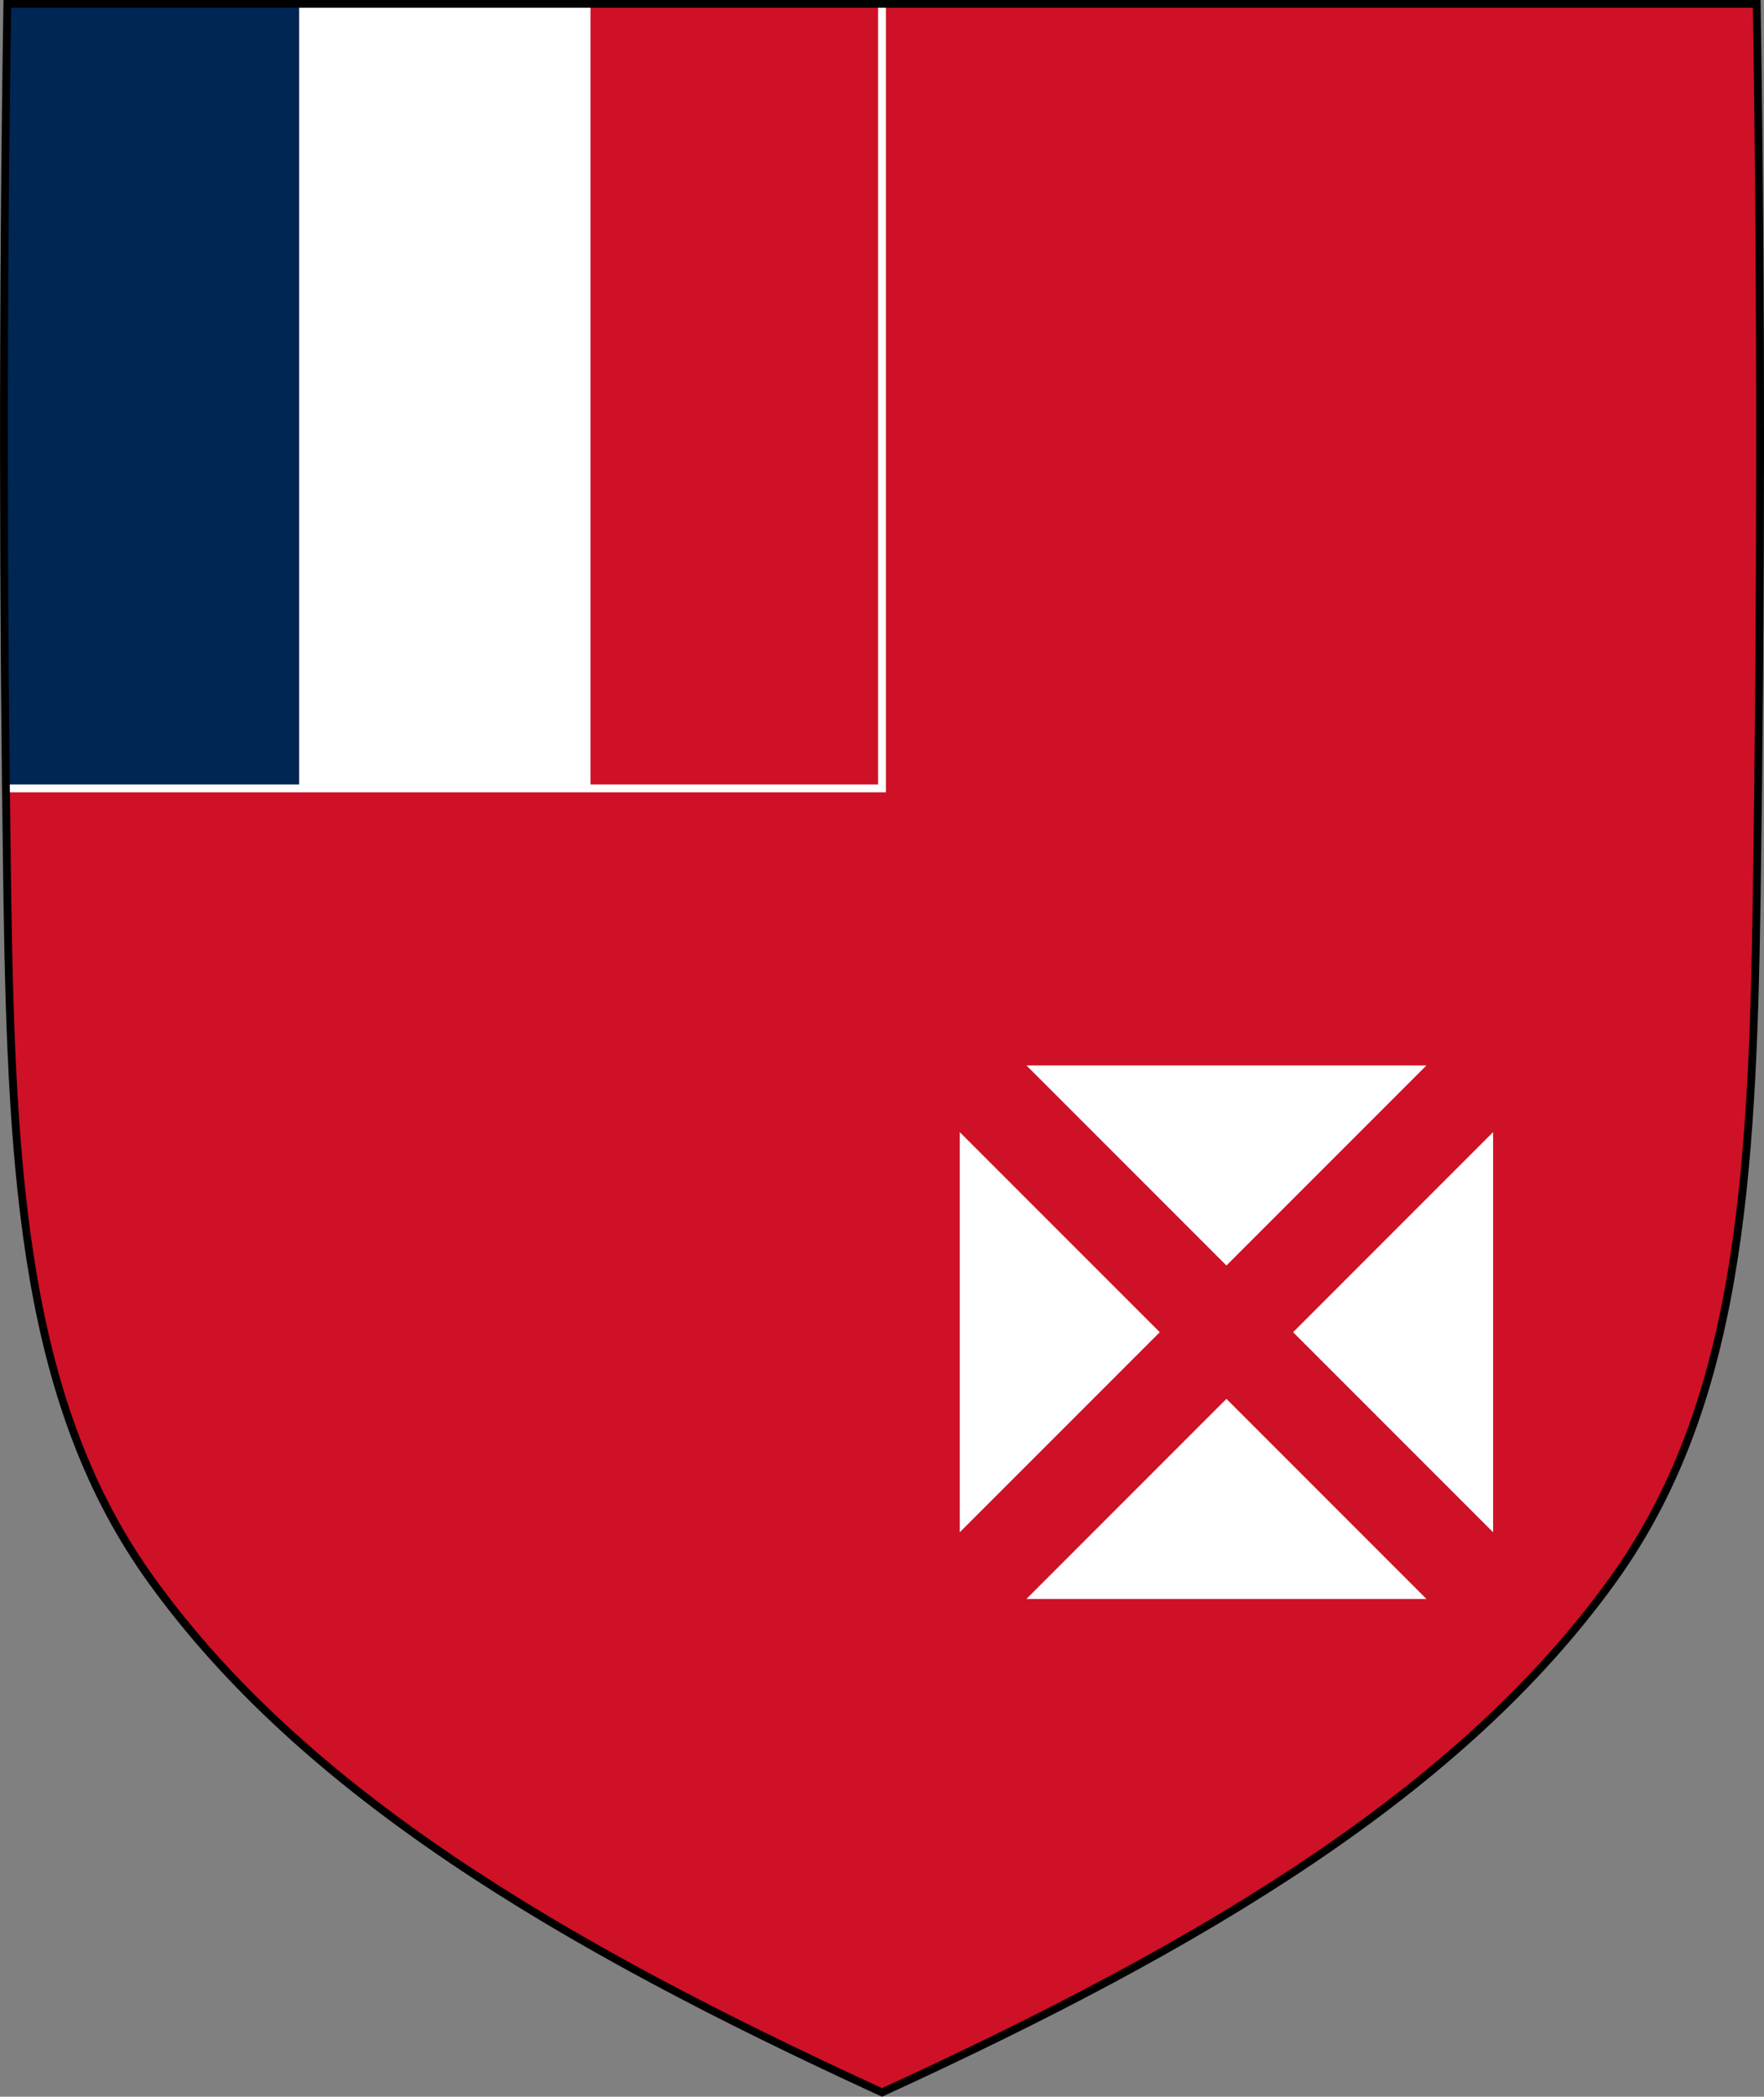
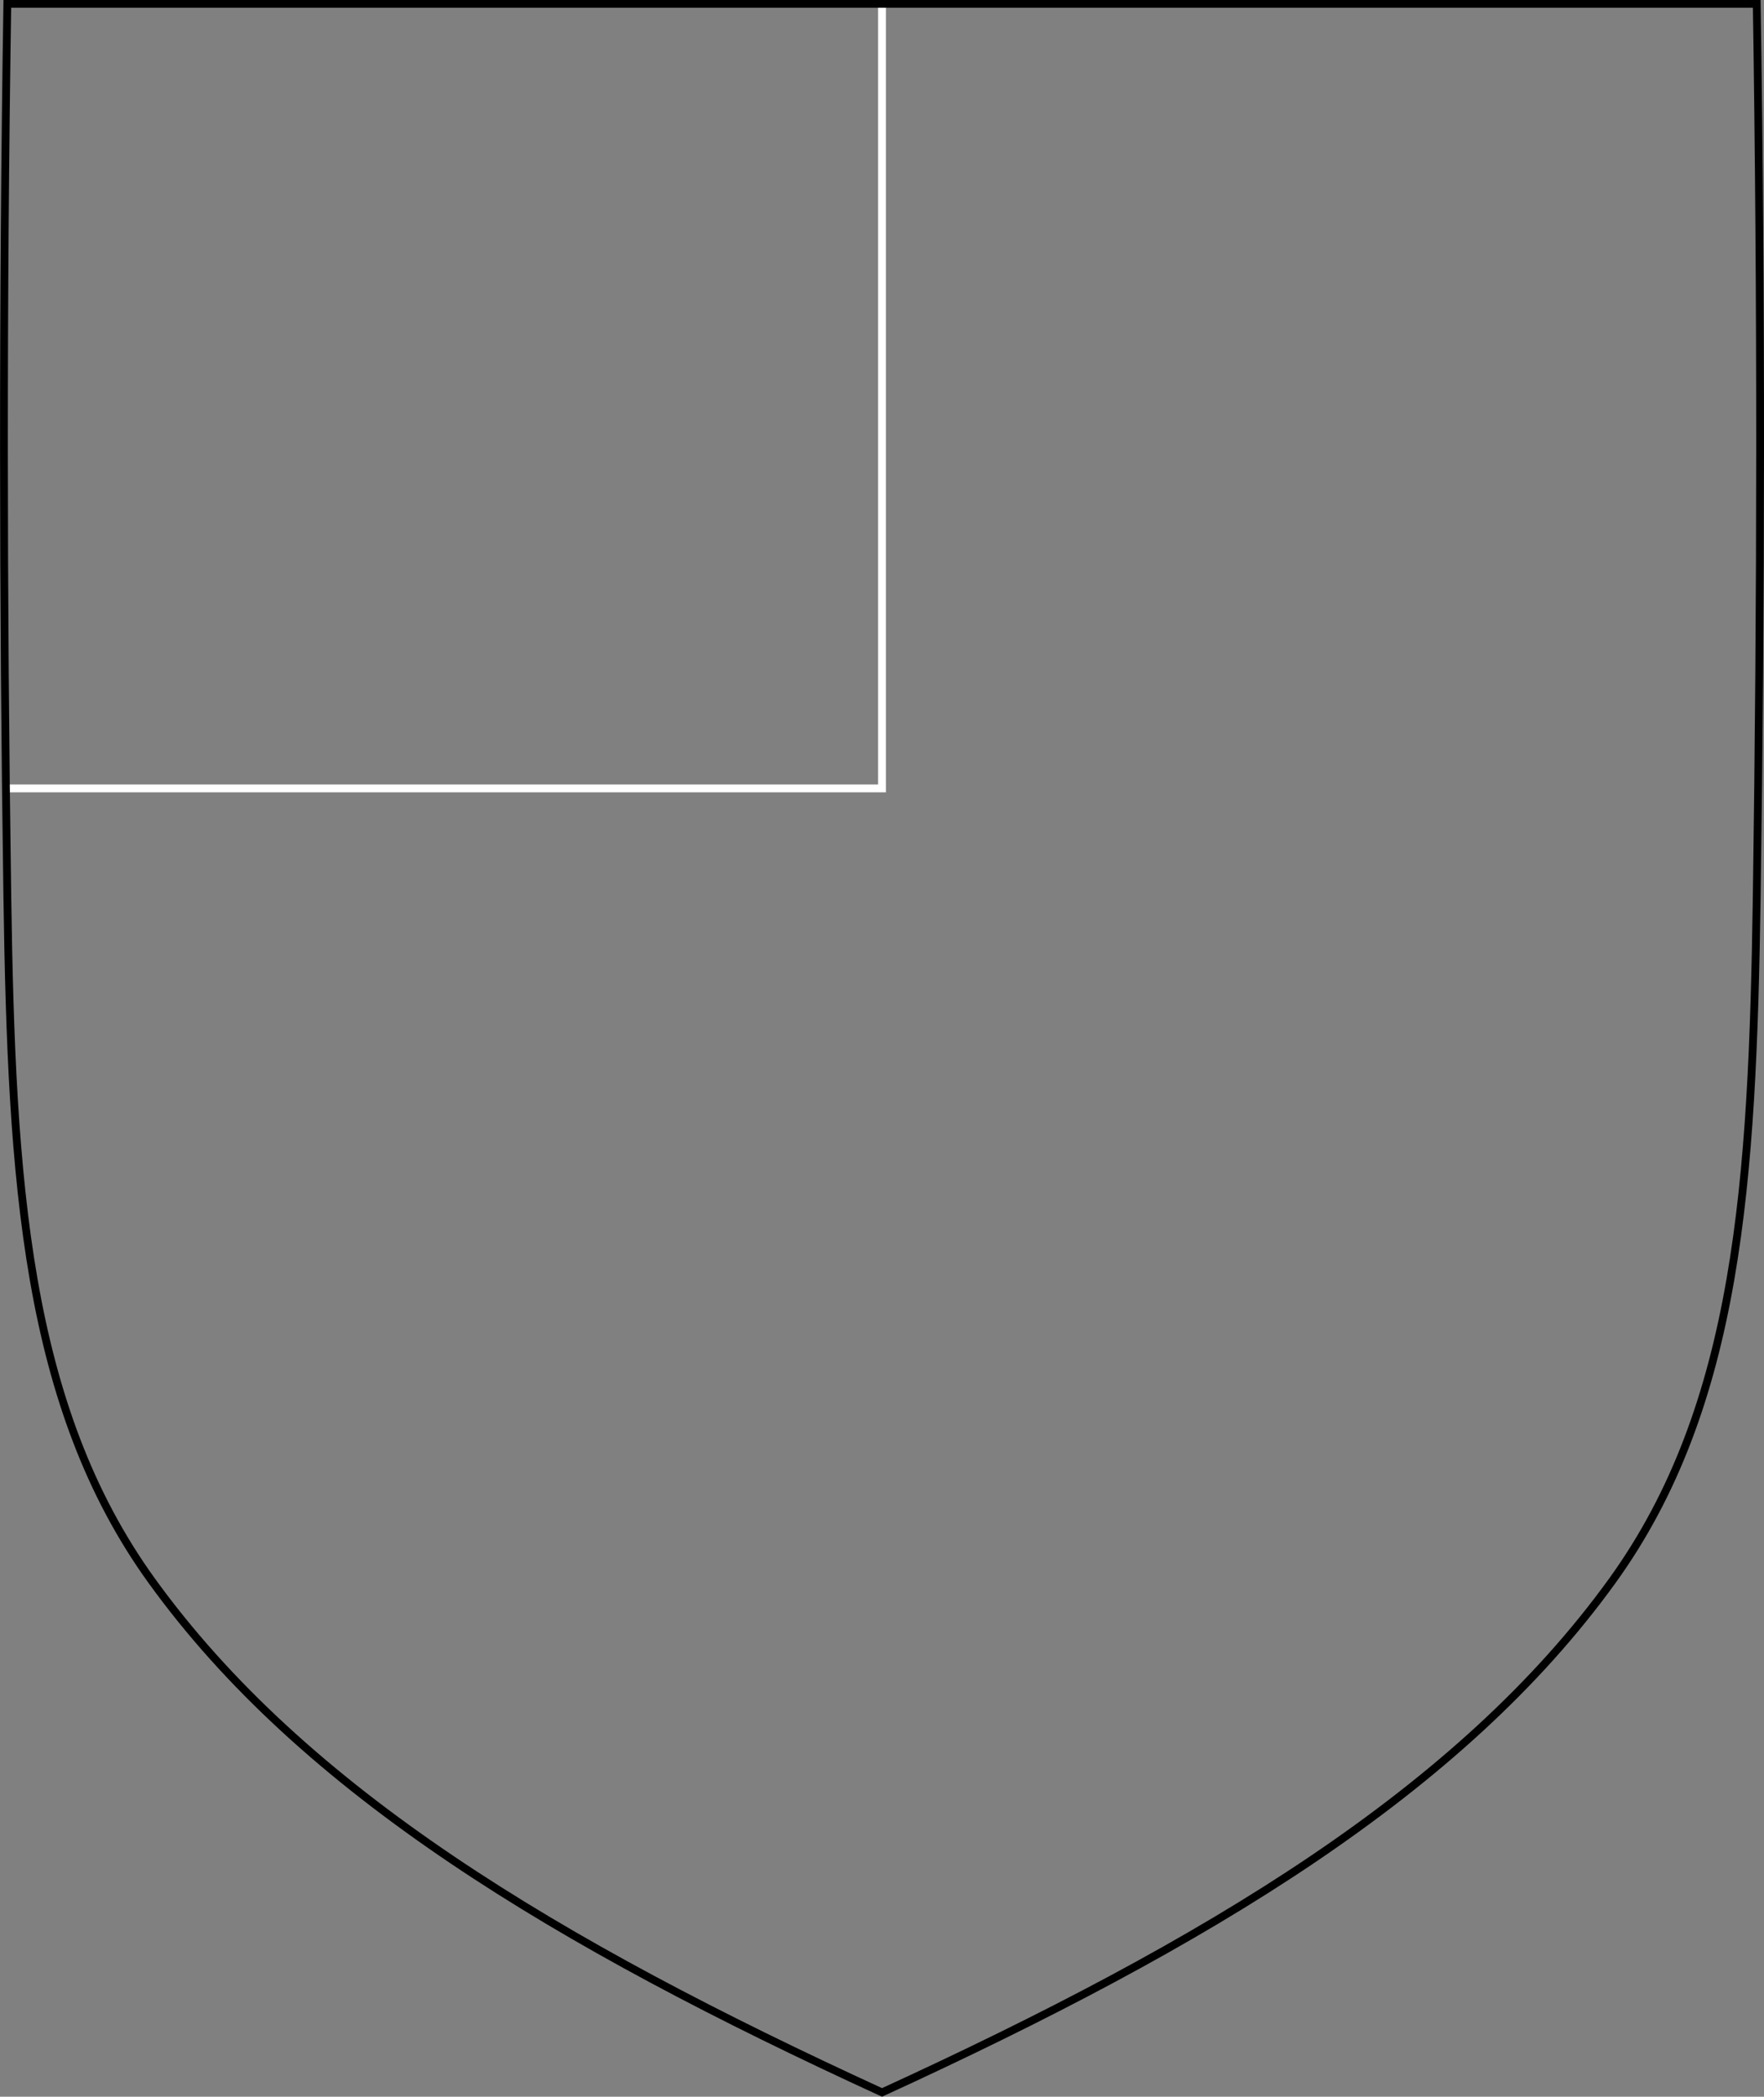
<svg xmlns="http://www.w3.org/2000/svg" xmlns:ns1="http://www.inkscape.org/namespaces/inkscape" xmlns:ns2="http://sodipodi.sourceforge.net/DTD/sodipodi-0.dtd" version="1.1" id="svg2" ns1:version="0.48.0 r9654" ns2:docname="Arms of the Garter King of Arms.svg" ns1:export-xdpi="143.23364" ns1:export-ydpi="143.23364" ns1:export-filename="/Users/Soda/Desktop/UK of the GB and NI.png" x="0px" y="0px" width="452.137px" height="537.25px" viewBox="0 0 452.137 537.25" enable-background="new 0 0 452.137 537.25" xml:space="preserve">
  <rect x="0" y="0" width="452.137" height="537.25" fill="#808080" stroke="none" />
  <ns2:namedview showguides="true" ns1:cy="496.75382" ns1:cx="226.07627" ns1:zoom="0.8917288" showgrid="false" pagecolor="#ffffff" bordercolor="#666666" borderopacity="1.0" fit-margin-top="0" fit-margin-left="0" id="base" ns1:snap-to-guides="false" ns1:document-units="px" ns1:snap-grids="false" ns1:window-maximized="0" fit-margin-bottom="0" fit-margin-right="0" ns1:snap-page="true" ns1:object-nodes="false" ns1:snap-bbox="false" ns1:snap-nodes="false" ns1:pageshadow="2" ns1:window-width="1280" ns1:pageopacity="0.0" ns1:guide-bbox="true" ns1:window-height="697" ns1:window-x="0" ns1:window-y="0" ns1:current-layer="layer1">
    <ns1:grid type="xygrid" enabled="true" visible="true" empspacing="5" id="grid14322" snapvisiblegridlinesonly="true">
		</ns1:grid>
  </ns2:namedview>
  <g id="layer2" transform="translate(584.062,-476.687)" ns1:label="Layer#1" ns1:groupmode="layer">
</g>
  <g id="layer1" transform="translate(732.663,265.751)" ns1:label="Layer" ns1:groupmode="layer">
    <g id="g34921" transform="translate(0,-7.906)">
      <g id="g28316" transform="translate(0,-1)">
		</g>
      <g id="g28303" transform="translate(0,-1)">
		</g>
    </g>
    <g id="g6659" transform="translate(0,-0.027)">
      <g id="g6663" transform="translate(0,10.802)">
		</g>
    </g>
    <g id="g11618-9-0-2" transform="matrix(1.127,0,0,1.127,186.794,233.424)">
	</g>
    <g id="g6663-8" transform="matrix(1.145,0,0,1.145,1430.151,21.315)">
	</g>
    <g id="g6463">
-       <path id="path7014-6-7-28-1-9-2" ns1:connector-curvature="0" ns2:nodetypes="csscsscc" fill="#CE1126" d="    M-730.786-264.764c-1.188,76.184-1.118,152.379,0,228.561c1.077,73.399,4.675,130.679,36.992,175.464    c38.929,53.951,103.782,92.884,187.207,131.135c83.424-38.251,148.278-77.184,187.208-131.135    c32.315-44.785,35.916-102.063,36.992-175.464c1.116-76.182,1.188-152.376,0-228.561H-730.786L-730.786-264.764z" />
-       <rect x="-609.318" y="-264.764" fill="#CE1126" width="60.798" height="201.027" />
      <g>
-         <rect x="-656.028" y="-264.764" fill="#FFFFFF" width="74.717" height="201.027" />
-         <rect x="-731.651" y="-264.764" fill="#002654" width="75.623" height="201.027" />
        <polyline fill="none" stroke="#FFFFFF" stroke-width="2" points="-506.595,-264.764 -506.595,-63.737 -731.651,-63.737    " />
      </g>
      <path id="path7014-6-7-28-1-9-2-8" ns1:connector-curvature="0" ns2:nodetypes="csscsscc" fill="none" stroke="#000000" stroke-width="2" d="    M-730.786-264.764c-1.188,76.184-1.118,152.379,0,228.561c1.077,73.399,4.675,130.679,36.992,175.464    c38.929,53.951,103.782,92.884,187.207,131.135c83.424-38.251,148.278-77.184,187.208-131.135    c32.315-44.785,35.916-102.063,36.992-175.464c1.116-76.182,1.188-152.376,0-228.561H-730.786L-730.786-264.764z" />
    </g>
  </g>
-   <path fill="#FFFFFF" d="M314.352,324.264L263.088,273h102.528L314.352,324.264z M297.264,341.353L246,290.088v102.528  L297.264,341.353z M314.352,358.44l-51.264,51.264h102.528L314.352,358.44z M331.44,341.353l51.264-51.265v102.528L331.44,341.353z" />
</svg>